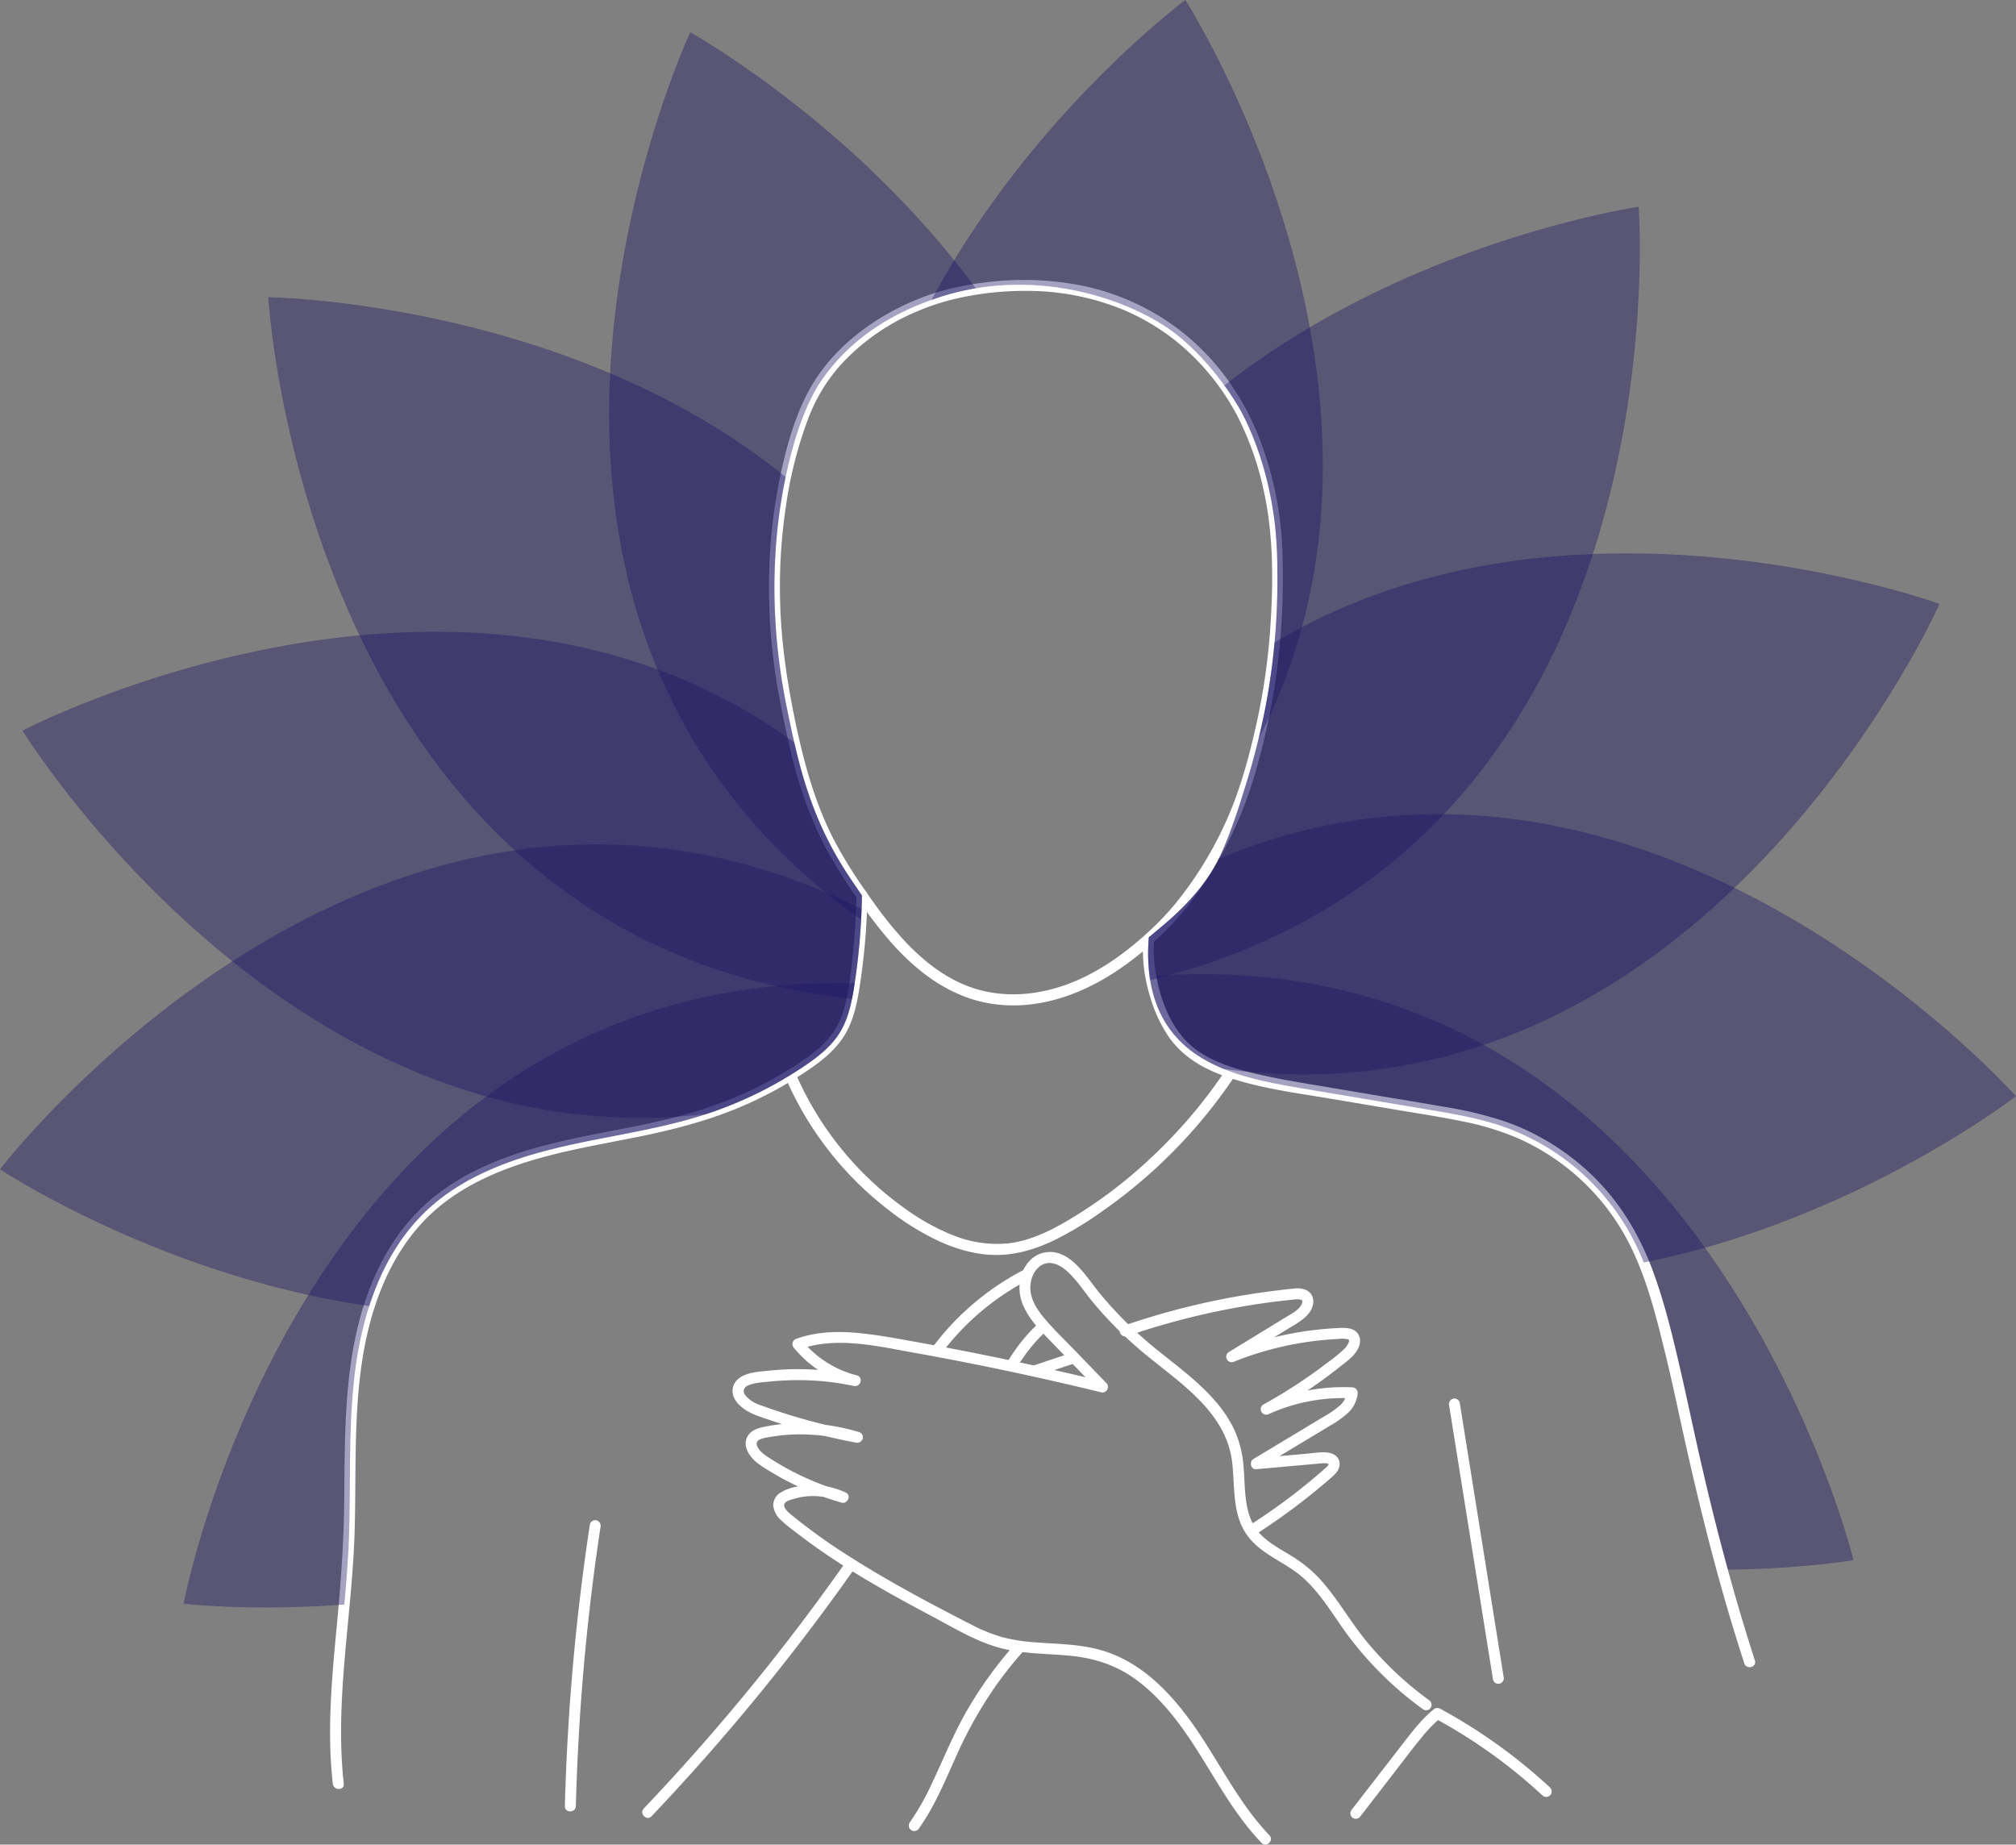
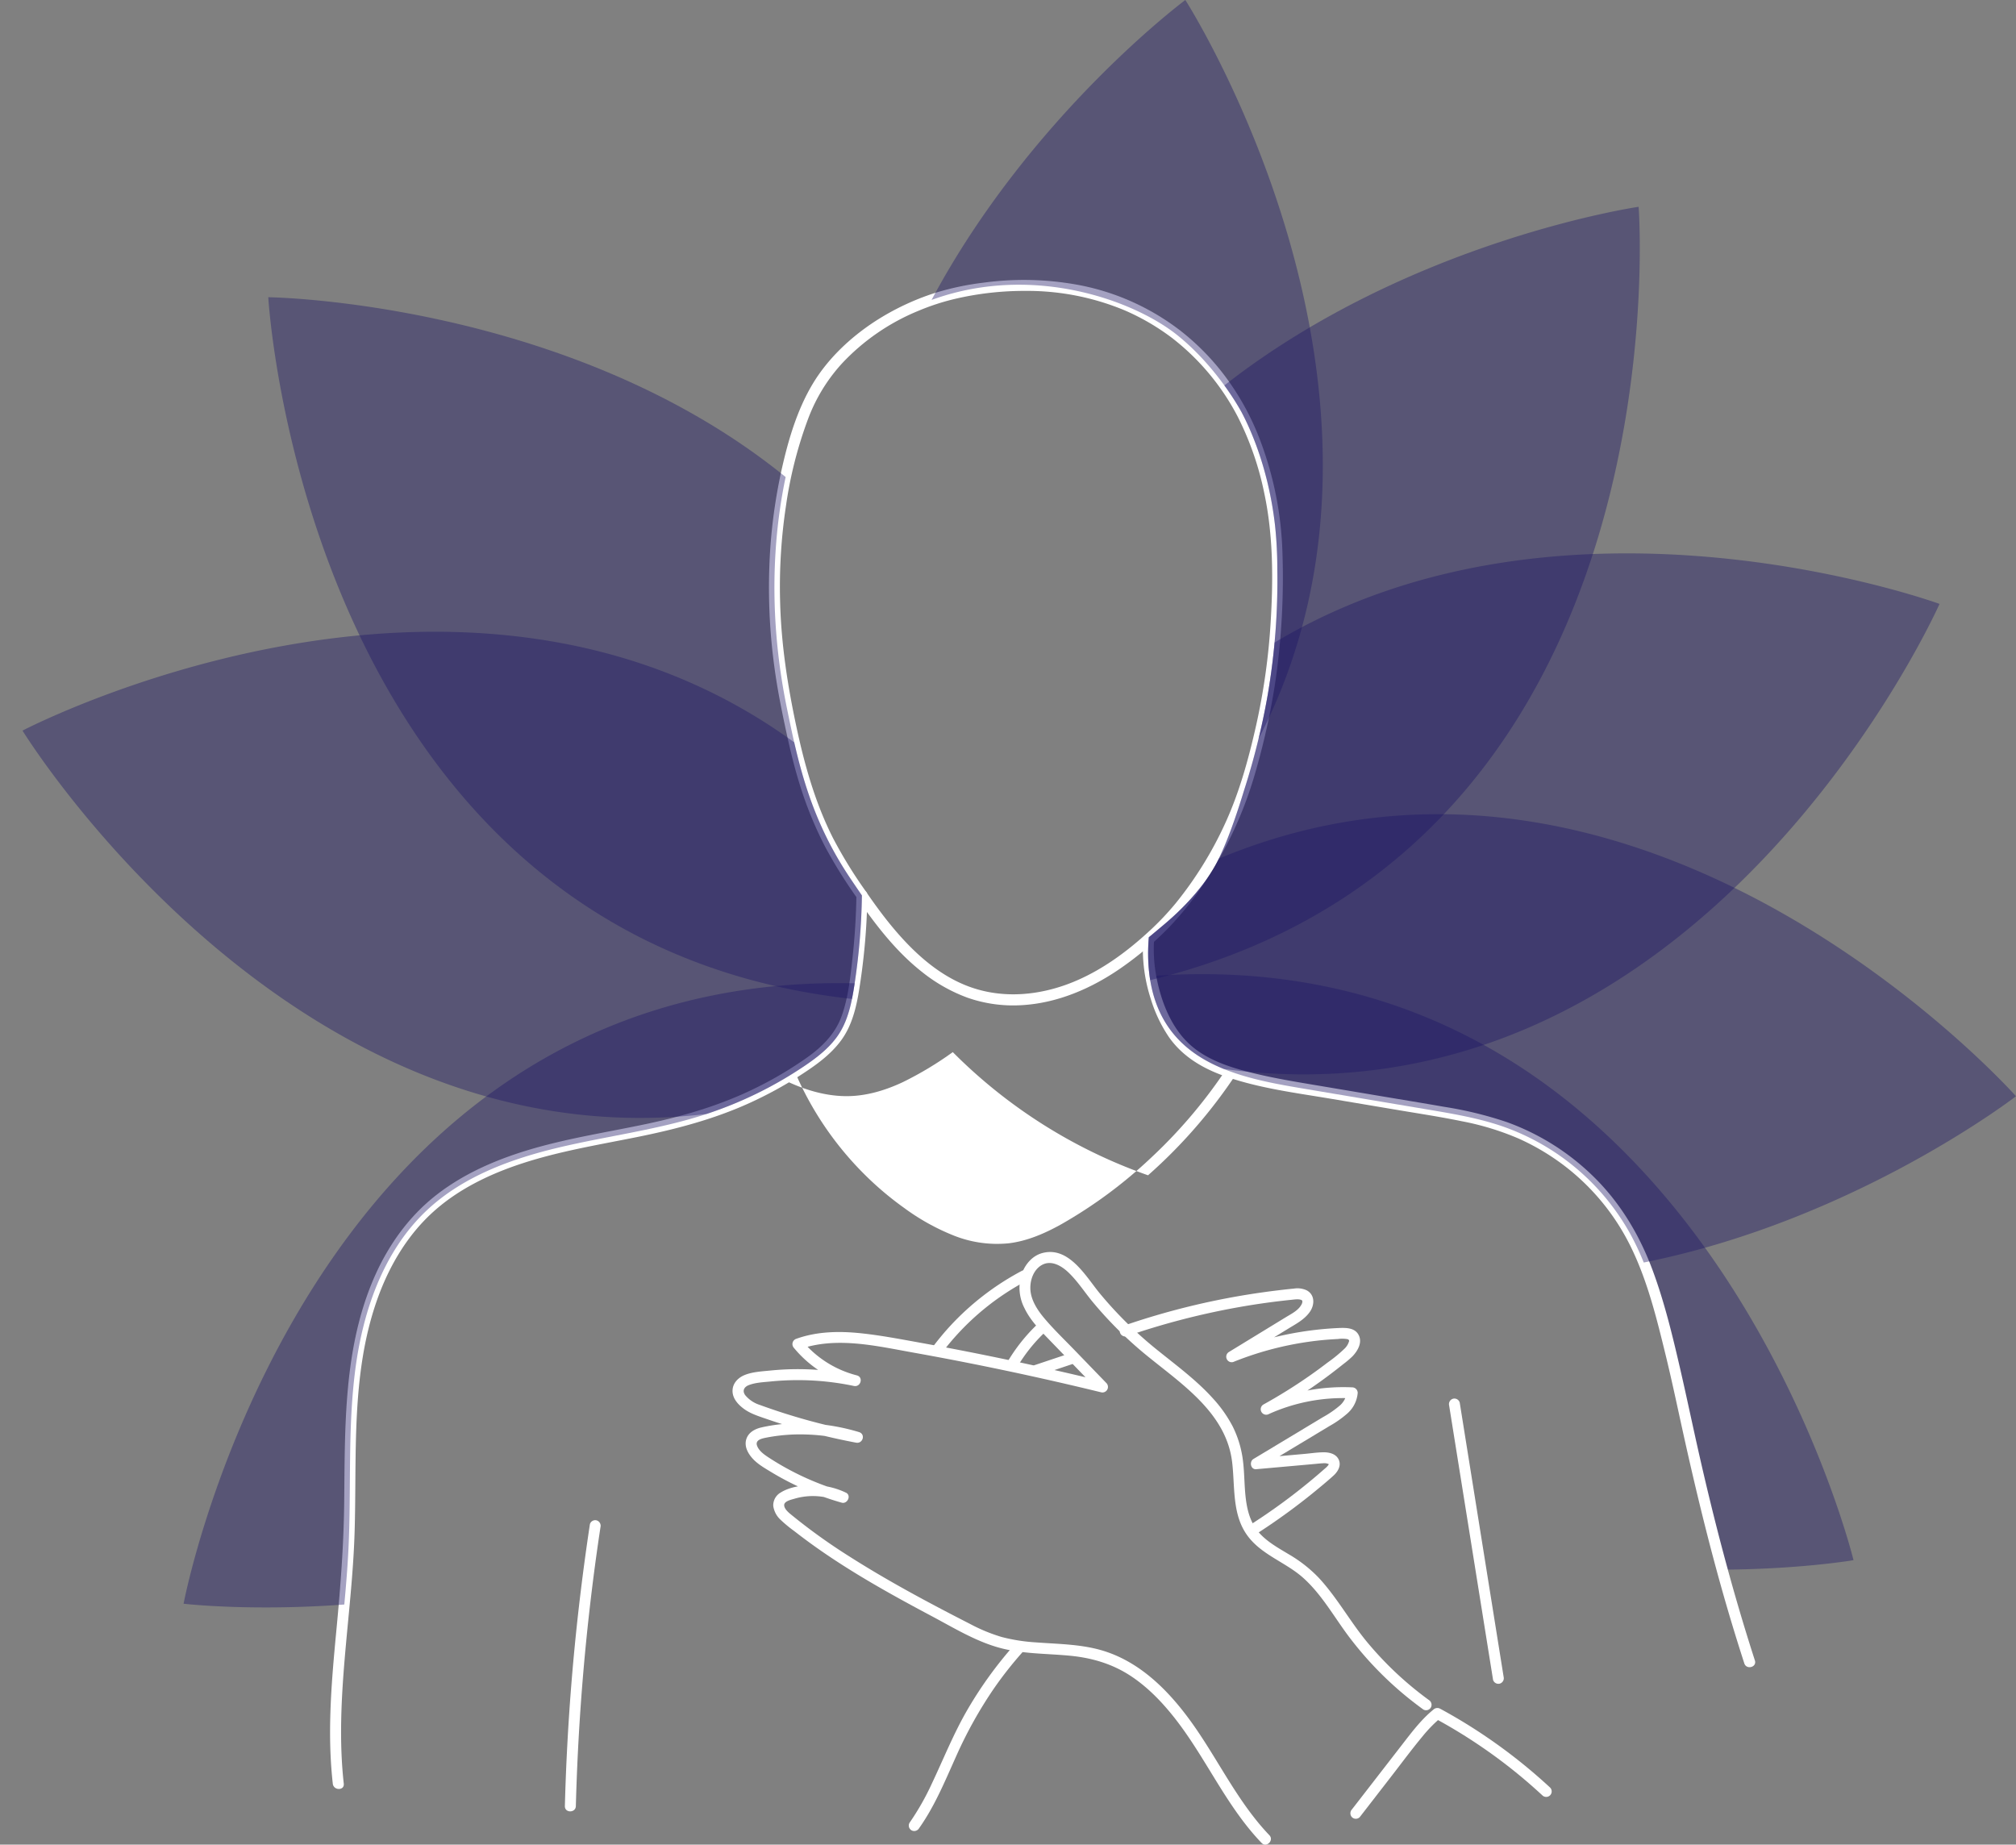
<svg xmlns="http://www.w3.org/2000/svg" width="809.55" height="740.749" viewBox="0 0 809.55 740.749">
  <rect x="0" y="0" width="809.55" height="740.749" fill="#808080" stroke="none" />
  <defs>
    <clipPath id="clip-path">
      <rect id="Rectangle_5092" data-name="Rectangle 5092" width="809.55" height="740.749" fill="none" />
    </clipPath>
    <clipPath id="clip-path-2">
      <rect id="Rectangle_5091" data-name="Rectangle 5091" width="809.548" height="740.753" fill="none" />
    </clipPath>
    <clipPath id="clip-path-3">
      <rect id="Rectangle_5081" data-name="Rectangle 5081" width="282.664" height="239.13" fill="none" />
    </clipPath>
    <clipPath id="clip-path-4">
      <rect id="Rectangle_5082" data-name="Rectangle 5082" width="348.502" height="180.025" fill="none" />
    </clipPath>
    <clipPath id="clip-path-5">
      <rect id="Rectangle_5083" data-name="Rectangle 5083" width="317.79" height="209.215" fill="none" />
    </clipPath>
    <clipPath id="clip-path-6">
      <rect id="Rectangle_5084" data-name="Rectangle 5084" width="197.425" height="310.542" fill="none" />
    </clipPath>
    <clipPath id="clip-path-7">
      <rect id="Rectangle_5085" data-name="Rectangle 5085" width="157.105" height="296.681" fill="none" />
    </clipPath>
    <clipPath id="clip-path-8">
-       <rect id="Rectangle_5086" data-name="Rectangle 5086" width="147.22" height="356.408" fill="none" />
-     </clipPath>
+       </clipPath>
    <clipPath id="clip-path-9">
      <rect id="Rectangle_5087" data-name="Rectangle 5087" width="238.373" height="281.779" fill="none" />
    </clipPath>
    <clipPath id="clip-path-10">
      <rect id="Rectangle_5088" data-name="Rectangle 5088" width="337.065" height="195.225" fill="none" />
    </clipPath>
    <clipPath id="clip-path-11">
-       <rect id="Rectangle_5089" data-name="Rectangle 5089" width="345.967" height="185.41" fill="none" />
-     </clipPath>
+       </clipPath>
    <clipPath id="clip-path-12">
      <rect id="Rectangle_5090" data-name="Rectangle 5090" width="269.47" height="250.705" fill="none" />
    </clipPath>
  </defs>
  <g id="Group_8449" data-name="Group 8449" clip-path="url(#clip-path)">
    <g id="Group_8448" data-name="Group 8448" transform="translate(0 -0.004)">
      <g id="Group_8447" data-name="Group 8447" clip-path="url(#clip-path-2)">
        <g id="Group_8419" data-name="Group 8419" transform="translate(461.642 391.194)" opacity="0.4" style="mix-blend-mode: overlay;isolation: isolate">
          <g id="Group_8418" data-name="Group 8418">
            <g id="Group_8417" data-name="Group 8417" clip-path="url(#clip-path-3)">
              <path id="Path_45527" data-name="Path 45527" d="M628.313,533.236c1.13,8.294,3.964,16.141,9.212,22.711,11.906,14.906,32.465,19.058,51.277,22.225l51.2,8.618c10.2,1.716,20.453,3.447,30.225,6.832a94.057,94.057,0,0,1,51.032,42.985c7.628,13.827,11.6,29.319,15.505,44.62L859.8,771.555c30.829-.3,51.176-3.8,51.176-3.8s-61.23-251.359-282.662-234.518" transform="translate(-628.313 -532.426)" fill="#1b1464" />
            </g>
          </g>
        </g>
        <path id="Path_45528" data-name="Path 45528" d="M624.684,513.626a65.179,65.179,0,0,0,3.065,23.048A57.068,57.068,0,0,0,635.1,552.18c5.435,7.724,13.39,12.449,22.159,15.58,13.815,4.932,28.663,6.767,43.059,9.189l26.74,4.5c8.527,1.435,17.093,2.737,25.565,4.479a109.677,109.677,0,0,1,23.016,7.028,93.444,93.444,0,0,1,18.094,10.751A91.632,91.632,0,0,1,820.324,635.9c6.846,13.78,10.57,28.989,14.205,43.865,2.37,9.7,4.439,19.472,6.579,29.224,6.075,27.671,12.809,55.17,21.121,82.264q1.907,6.214,3.907,12.4c.868,2.688,5.127,1.539,4.25-1.172-9.166-28.363-16.682-57.185-23.172-86.269-2.312-10.357-4.5-20.741-6.886-31.08-3.037-13.16-6.243-26.428-10.923-39.11-5.2-14.082-12.807-26.943-23.514-37.541a96.392,96.392,0,0,0-35.214-22.229,151.862,151.862,0,0,0-25.06-6.1c-8.632-1.511-17.282-2.922-25.924-4.377l-26.74-4.5c-7.636-1.285-15.278-2.564-22.814-4.364-9.457-2.257-19.607-5.254-26.86-11.975-7.974-7.388-12.041-18.932-13.649-29.5a58.638,58.638,0,0,1-.539-11.794c.146-2.835-4.264-2.827-4.408,0" transform="translate(-165.687 -135.682)" fill="#fff" />
        <path id="Path_45529" data-name="Path 45529" d="M391.759,488.613q-.193,12.6-1.574,25.142c-.868,7.78-1.7,15.93-4.365,23.338-2.542,7.056-7.7,12.214-13.7,16.5a150.471,150.471,0,0,1-19.675,11.792c-14.237,7.184-29.391,11.7-44.949,15-15.417,3.267-31.054,5.643-46.2,10.085-13.656,4.006-27,9.682-38.282,18.5-10.887,8.509-19.079,19.915-24.642,32.5-12.654,28.63-11.961,60.244-12.3,90.9-.187,16.853-1.45,33.559-3.044,50.329-1.583,16.659-3.127,33.391-2.469,50.143q.246,6.266.933,12.5c.309,2.789,4.721,2.821,4.408,0-3.706-33.505,3.248-66.894,4.327-100.342,1.012-31.378-1.583-63.7,9.013-93.839,4.527-12.878,11.5-25.038,21.489-34.457,10.434-9.839,23.628-16.186,37.157-20.575,14.825-4.81,30.236-7.344,45.481-10.407,15.623-3.139,30.944-7.129,45.492-13.745a159,159,0,0,0,20.341-11.106c6.028-3.887,12.047-8.121,16.36-13.947,4.491-6.067,6.207-13.54,7.372-20.862,1.31-8.234,2.228-16.536,2.749-24.857q.393-6.289.482-12.59c.043-2.838-4.365-2.839-4.408,0" transform="translate(-47.856 -129.045)" fill="#fff" />
-         <path id="Path_45530" data-name="Path 45530" d="M430.158,589.532a133.818,133.818,0,0,0,40.642,51.55,105.539,105.539,0,0,0,19.559,12.233c7.258,3.392,15.074,5.74,23.133,5.882,8.1.143,15.933-2.176,23.214-5.585a136.321,136.321,0,0,0,20.133-12.092A207.689,207.689,0,0,0,575.046,627.2a205.535,205.535,0,0,0,30.865-34.109q1.629-2.263,3.195-4.569A2.2,2.2,0,1,0,605.3,586.3a200.77,200.77,0,0,1-29.012,33.831,187.012,187.012,0,0,1-35.9,26.633c-6.578,3.685-13.74,6.846-21.3,7.748a46.939,46.939,0,0,1-22.271-3.2,89.256,89.256,0,0,1-19.747-11.031,127.443,127.443,0,0,1-16.157-13.712,130.251,130.251,0,0,1-24.687-34.427q-1.18-2.392-2.261-4.831a2.22,2.22,0,0,0-3.016-.791,2.26,2.26,0,0,0-.79,3.016" transform="translate(-114.038 -155.234)" fill="#fff" />
+         <path id="Path_45530" data-name="Path 45530" d="M430.158,589.532c7.258,3.392,15.074,5.74,23.133,5.882,8.1.143,15.933-2.176,23.214-5.585a136.321,136.321,0,0,0,20.133-12.092A207.689,207.689,0,0,0,575.046,627.2a205.535,205.535,0,0,0,30.865-34.109q1.629-2.263,3.195-4.569A2.2,2.2,0,1,0,605.3,586.3a200.77,200.77,0,0,1-29.012,33.831,187.012,187.012,0,0,1-35.9,26.633c-6.578,3.685-13.74,6.846-21.3,7.748a46.939,46.939,0,0,1-22.271-3.2,89.256,89.256,0,0,1-19.747-11.031,127.443,127.443,0,0,1-16.157-13.712,130.251,130.251,0,0,1-24.687-34.427q-1.18-2.392-2.261-4.831a2.22,2.22,0,0,0-3.016-.791,2.26,2.26,0,0,0-.79,3.016" transform="translate(-114.038 -155.234)" fill="#fff" />
        <path id="Path_45531" data-name="Path 45531" d="M679.985,864.2A137.016,137.016,0,0,1,655.43,841.23c-6.979-8.347-12.219-18.077-19.621-26.068a54.439,54.439,0,0,0-12.064-9.472c-4.09-2.47-8.388-4.816-11.66-8.37-7.067-7.677-5.555-19.16-6.7-28.732a42.264,42.264,0,0,0-4.156-14.209,52.534,52.534,0,0,0-8-11.341c-6.419-7.12-14.176-12.864-21.616-18.847a160.307,160.307,0,0,1-23.9-23.433c-5.51-6.749-12.3-18.825-22.856-16.072-4.236,1.1-7.169,4.76-8.5,8.78a17.868,17.868,0,0,0,1.292,13.483c2.333,4.836,6.212,8.766,9.9,12.582l13.229,13.686,6.615,6.843,2.145-3.684q-24.566-5.992-49.359-10.99-12.261-2.469-24.57-4.691c-7.906-1.426-15.833-2.956-23.828-3.79-8.633-.9-17.526-.732-25.778,2.226a2.24,2.24,0,0,0-.973,3.684,45.965,45.965,0,0,0,24.062,15.27l1.173-4.251a114.947,114.947,0,0,0-23.057-2.5,110.728,110.728,0,0,0-11.565.545c-3.323.331-6.991.508-10.143,1.7-2.8,1.057-5.153,3.349-5.136,6.526.017,3.018,2.186,5.394,4.464,7.095,2.682,2,5.909,2.995,9.034,4.076q5.348,1.851,10.776,3.461a255.029,255.029,0,0,0,25.321,6.112c2.759.519,3.923-3.419,1.172-4.251-12.488-3.778-26.431-4.768-39.219-1.852-2.7.617-5.342,2.1-6.095,4.962-.733,2.785.772,5.492,2.586,7.5,2.007,2.221,4.718,3.771,7.25,5.313q4.082,2.487,8.366,4.621a117.038,117.038,0,0,0,20.164,7.807c2.337.663,4.01-2.946,1.7-4.029a31.22,31.22,0,0,0-13.317-3.025c-4.18.007-9.233.708-12.848,2.97a5.9,5.9,0,0,0-3,5.4,9.3,9.3,0,0,0,2.948,5.568,53.027,53.027,0,0,0,5.43,4.489q2.9,2.257,5.862,4.43c15.593,11.4,32.521,20.8,49.55,29.849,8.5,4.519,17.047,9.745,26.353,12.425,9.369,2.7,19.223,2.459,28.847,3.368,8.888.84,17.149,3.246,24.634,8.194,6.915,4.572,12.741,10.679,17.822,17.185,11.065,14.17,18.586,30.755,30.053,44.65q2.205,2.673,4.6,5.176c1.965,2.054,5.079-1.066,3.117-3.117-12.19-12.743-19.82-28.82-29.774-43.2-9.1-13.149-20.769-25.684-36.413-30.691-8.844-2.831-18.247-2.838-27.418-3.53a71.976,71.976,0,0,1-13.813-2.148,68.372,68.372,0,0,1-12.82-5.289c-16.507-8.436-32.969-17.229-48.605-27.2a233.323,233.323,0,0,1-22.614-16.2c-1.17-.96-3.428-2.616-3.375-4.347.046-1.541,2.863-2.135,3.99-2.473a26.2,26.2,0,0,1,18.564,1.323l1.7-4.029a111.263,111.263,0,0,1-30.586-13.947c-1.763-1.156-3.871-2.652-4.581-4.745-.724-2.134,1.677-2.751,3.288-3.09a71.142,71.142,0,0,1,17.033-1.325,76.263,76.263,0,0,1,19.451,3.262l1.172-4.251A249.161,249.161,0,0,1,411.314,745.7a12.518,12.518,0,0,1-5.869-3.932c-1.226-1.711-.479-3.264,1.4-4.006,2.7-1.065,5.937-1.19,8.795-1.476q5.239-.523,10.513-.545a108.964,108.964,0,0,1,22.937,2.34c2.757.58,3.941-3.544,1.173-4.251A42.007,42.007,0,0,1,428.15,719.7q-.487,1.843-.973,3.684c14.674-5.259,30.845-1.376,45.657,1.276q24.354,4.362,48.522,9.693,13.541,2.988,27.013,6.276a2.222,2.222,0,0,0,2.145-3.684l-12.851-13.295c-4.015-4.154-8.227-8.191-11.968-12.6-2.9-3.414-5.715-7.655-5.746-12.3-.022-3.5,1.419-7.423,4.6-9.227,3.77-2.14,7.888.309,10.65,2.931,3.635,3.451,6.391,7.746,9.555,11.608a158.059,158.059,0,0,0,23.1,22.729c13.853,11.191,30.782,22.636,33.12,41.794,1.181,9.674-.058,20.507,5.717,28.978,5.607,8.223,15.594,11.121,22.785,17.542,7.766,6.934,12.754,16.323,19.042,24.494A140.357,140.357,0,0,0,671.229,863q3.2,2.594,6.532,5.012a2.221,2.221,0,0,0,3.015-.791,2.254,2.254,0,0,0-.791-3.016" transform="translate(-106.204 -181.515)" fill="#fff" />
        <path id="Path_45532" data-name="Path 45532" d="M614.745,723.4a299.011,299.011,0,0,1,44.054-11.51q11.052-2,22.232-3.145c1.394-.142,2.938-.392,4.015.148-.04-.02-.434-.436.15.148-.023-.024-.159-.209,0-.008.034.042.267.419.129.2s.047.331.017.027c-.028-.279-.046.682,0,.439.048-.271-.277.788-.136.453-1.143,2.713-4.075,4.1-6.546,5.607l-22.841,13.959a2.21,2.21,0,0,0-.9,2.752,2.179,2.179,0,0,0,2.6,1.276,129.336,129.336,0,0,1,37.224-8.924q2.4-.2,4.8-.317a12.5,12.5,0,0,1,3.918.058.96.96,0,0,1,.569.42c-.107-.138.023.072.019.057.085.374.053.187-.051.567a6.691,6.691,0,0,1-1.647,2.667,56.271,56.271,0,0,1-6.83,5.621q-3.75,2.88-7.632,5.583a207.021,207.021,0,0,1-18.205,11.322,2.2,2.2,0,0,0,2.226,3.807,72.482,72.482,0,0,1,33.413-6.291l-2.2-2.2a8.16,8.16,0,0,1-3.029,5.317,39.442,39.442,0,0,1-6.472,4.422l-17.741,10.678-10.205,6.143c-1.756,1.057-1.161,4.311,1.113,4.107l15.617-1.394,7.808-.7c1.129-.1,2.267-.25,3.4-.284a4.172,4.172,0,0,1,2.142.278c-.344-.138.06.034.136.095.23.185-.176-.357.094.091l-.107-.137q.183.332.021.027c.053-.138.135-.149,0,.167.122-.281-.314.416-.3.4a9.207,9.207,0,0,1-1.283,1.244q-2.8,2.476-5.679,4.857-5.47,4.536-11.2,8.742-6.643,4.87-13.6,9.29a2.2,2.2,0,0,0,2.225,3.806,252.581,252.581,0,0,0,25.956-18.938c1.984-1.651,3.986-3.3,5.883-5.054s3.276-4.383,1.732-6.845c-1.2-1.916-3.676-2.45-5.783-2.434-2.594.019-5.225.43-7.808.66l-19.249,1.719q.555,2.054,1.112,4.108l18.839-11.34,9.42-5.67a41.85,41.85,0,0,0,7.148-5.012,12.308,12.308,0,0,0,4.223-8.344,2.24,2.24,0,0,0-2.2-2.2,77.238,77.238,0,0,0-35.639,6.893l2.226,3.807q8.943-4.944,17.372-10.745,4.24-2.923,8.331-6.057,2.1-1.609,4.167-3.264a37.469,37.469,0,0,0,3.6-3.049c1.943-2.016,3.865-5.117,2.785-8.006-1.366-3.653-5.371-3.544-8.614-3.39a134.432,134.432,0,0,0-20.855,2.644,131.336,131.336,0,0,0-22.343,6.754l1.7,4.029,21.6-13.2c3.135-1.916,6.442-3.617,8.619-6.682,1.984-2.793,2.154-6.852-1.218-8.69a8.873,8.873,0,0,0-5.142-.705c-2.086.2-4.169.435-6.249.686q-6.1.734-12.172,1.705-11.983,1.924-23.783,4.818-13.23,3.245-26.123,7.691a2.258,2.258,0,0,0-1.539,2.712,2.225,2.225,0,0,0,2.711,1.539" transform="translate(-162.332 -186.79)" fill="#fff" />
        <path id="Path_45533" data-name="Path 45533" d="M578.607,739.875l-13.4,4.48a2.2,2.2,0,1,0,1.173,4.251l13.4-4.48a2.2,2.2,0,0,0-1.171-4.251" transform="translate(-149.498 -196.236)" fill="#fff" />
        <path id="Path_45534" data-name="Path 45534" d="M513.893,726.882a102.953,102.953,0,0,1,25.136-23.394q4.188-2.756,8.624-5.1a2.2,2.2,0,0,0-2.225-3.807,107.922,107.922,0,0,0-28.656,22.074c-2.36,2.558-4.574,5.239-6.686,8a2.218,2.218,0,0,0,.791,3.015,2.26,2.26,0,0,0,3.016-.791" transform="translate(-135.223 -184.172)" fill="#fff" />
        <path id="Path_45535" data-name="Path 45535" d="M554.244,741.288a64.39,64.39,0,0,1,10.554-13.52,2.2,2.2,0,0,0-3.117-3.117,70.444,70.444,0,0,0-11.243,14.412,2.2,2.2,0,0,0,3.807,2.225" transform="translate(-145.937 -192.056)" fill="#fff" />
        <path id="Path_45536" data-name="Path 45536" d="M538.982,898.925a161,161,0,0,0-19.03,26.432c-5.386,9.372-9.37,19.379-13.989,29.125a103.537,103.537,0,0,1-8.981,15.788,2.222,2.222,0,0,0,.791,3.016,2.252,2.252,0,0,0,3.016-.791c6.249-8.787,10.358-18.8,14.755-28.577a171.492,171.492,0,0,1,15.572-27.937A153.529,153.529,0,0,1,542.1,902.042a2.257,2.257,0,0,0,0-3.118,2.226,2.226,0,0,0-3.117,0" transform="translate(-131.75 -238.283)" fill="#fff" />
-         <path id="Path_45537" data-name="Path 45537" d="M431.912,854.932q-14.219,20.147-29.56,39.47-15.411,19.393-31.9,37.889-9.24,10.363-18.808,20.429c-1.954,2.056,1.158,5.179,3.117,3.117q17.121-18.019,33.2-36.986,16.142-19.045,31.185-38.988,8.469-11.218,16.573-22.706a2.223,2.223,0,0,0-.791-3.015,2.251,2.251,0,0,0-3.016.791" transform="translate(-93.114 -226.493)" fill="#fff" />
        <path id="Path_45538" data-name="Path 45538" d="M318.782,832.485q-3.328,21.979-5.607,44.1-2.258,22-3.444,44.092-.671,12.49-1,24.995c-.075,2.838,4.333,2.836,4.408,0q.58-22.018,2.217-43.989,1.634-21.873,4.321-43.65,1.507-12.21,3.353-24.375a2.275,2.275,0,0,0-1.54-2.711,2.22,2.22,0,0,0-2.711,1.539" transform="translate(-81.897 -220.402)" fill="#fff" />
        <path id="Path_45539" data-name="Path 45539" d="M792,767.178q3.436,21.468,6.873,42.936t6.873,42.935q1.943,12.137,3.887,24.276a2.221,2.221,0,0,0,2.711,1.54,2.258,2.258,0,0,0,1.539-2.712q-3.436-21.468-6.873-42.935t-6.873-42.935l-3.886-24.276a2.22,2.22,0,0,0-2.712-1.539,2.257,2.257,0,0,0-1.539,2.71" transform="translate(-210.081 -202.767)" fill="#fff" />
        <path id="Path_45540" data-name="Path 45540" d="M741.783,977.363,754.61,960.8c4.115-5.311,8.122-10.732,12.412-15.9a55.084,55.084,0,0,1,7.5-7.632l-2.671.345a211.987,211.987,0,0,1,34.365,23.165q4.555,3.777,8.9,7.8a2.2,2.2,0,0,0,3.117-3.118A217.849,217.849,0,0,0,784.464,939.8q-5.109-3.145-10.388-6a2.3,2.3,0,0,0-2.671.345c-4.9,3.992-8.705,9.07-12.551,14.034l-12.827,16.559-7.361,9.5a2.279,2.279,0,0,0,0,3.118,2.219,2.219,0,0,0,3.118,0" transform="translate(-195.78 -247.629)" fill="#fff" />
        <path id="Path_45541" data-name="Path 45541" d="M585.2,173.151a96.208,96.208,0,0,0-42.043-18.388,120.588,120.588,0,0,0-36.712-.666,109.99,109.99,0,0,0-19.507,4.131,101.233,101.233,0,0,0-24.143,11.452c-9.87,6.455-18.91,14.953-25,25.132-6.2,10.363-9.738,22.365-12.365,34.06a213.589,213.589,0,0,0-4.657,32.344,235.652,235.652,0,0,0,1.746,47.744c1.178,8.654,2.9,17.213,4.748,25.746,1.631,7.545,3.466,15.051,5.826,22.4a151.055,151.055,0,0,0,9.863,23.763A192.1,192.1,0,0,0,455.5,401.007c7.545,10.92,15.782,21.691,26.294,29.937a64.943,64.943,0,0,0,18.155,10.274,55.606,55.606,0,0,0,21.844,3.015c14.36-.824,27.91-6.682,39.636-14.781a132.561,132.561,0,0,0,19.659-16.633,129.915,129.915,0,0,0,15.521-19.99,159.282,159.282,0,0,0,19.37-43.406,279.773,279.773,0,0,0,7.87-36.678,291.216,291.216,0,0,0,2.623-50.09,138.788,138.788,0,0,0-9.074-45.567,104.476,104.476,0,0,0-14.654-26.326,96.954,96.954,0,0,0-17.1-17.266,2.276,2.276,0,0,0-3.117,0,2.218,2.218,0,0,0,0,3.117,95.7,95.7,0,0,1,26.123,31.578,121.958,121.958,0,0,1,10.573,30.7c3.563,16.926,3.561,34.532,2.5,51.732a261.672,261.672,0,0,1-5.828,41.272c-3.041,13.512-6.743,27.014-12.559,39.618a149.409,149.409,0,0,1-19.689,31.741,111.619,111.619,0,0,1-11.526,12.036c-8.77,7.987-18.636,15.118-29.666,19.633-13.3,5.444-28.222,6.9-41.874,1.843-12.429-4.6-22.471-13.955-30.807-23.992-4.017-4.835-7.685-9.945-11.238-15.127a181.929,181.929,0,0,1-12.464-20.355c-7.217-14.2-11.5-29.483-14.812-45-3.539-16.574-6.1-33.2-6.514-50.171a217.608,217.608,0,0,1,2.335-38.252,166.286,166.286,0,0,1,9.084-35.551,68.57,68.57,0,0,1,13.385-21.729,87.33,87.33,0,0,1,30.817-21.218,93.078,93.078,0,0,1,14.644-4.77,122.341,122.341,0,0,1,28.523-3.195,101.59,101.59,0,0,1,39.647,7.838,91.956,91.956,0,0,1,19.8,11.708,2.216,2.216,0,0,0,3.015-.791,2.261,2.261,0,0,0-.791-3.016" transform="translate(-111.484 -40.585)" fill="#fff" />
        <g id="Group_8422" data-name="Group 8422" transform="translate(461.048 326.967)" opacity="0.4" style="mix-blend-mode: overlay;isolation: isolate">
          <g id="Group_8421" data-name="Group 8421">
            <g id="Group_8420" data-name="Group 8420" clip-path="url(#clip-path-4)">
              <path id="Path_45542" data-name="Path 45542" d="M652.594,468.769c-2.058,3.165-7.549,11.145-18.6,20.47-1.936,1.633-4.009,3.383-6.209,5.185-1.137,13.787,1.051,27.722,9.527,38.333,11.906,14.906,32.465,19.059,51.277,22.225l51.2,8.618c10.2,1.716,20.452,3.447,30.224,6.832a94.06,94.06,0,0,1,51.032,42.986,107.309,107.309,0,0,1,5.479,11.618C911.684,607.987,976,558.264,976,558.264s-148.446-167.037-320.124-95.4a51.716,51.716,0,0,1-3.286,5.9" transform="translate(-627.505 -445.01)" fill="#1b1464" />
            </g>
          </g>
        </g>
        <g id="Group_8425" data-name="Group 8425" transform="translate(461.048 222.229)" opacity="0.4" style="mix-blend-mode: overlay;isolation: isolate">
          <g id="Group_8424" data-name="Group 8424">
            <g id="Group_8423" data-name="Group 8423" clip-path="url(#clip-path-5)">
              <path id="Path_45543" data-name="Path 45543" d="M675.5,359.422a289.839,289.839,0,0,1-9.513,38.327c-7.061,23.19-11.814,30.773-13.4,33.205-2.057,3.166-7.549,11.145-18.6,20.47-1.935,1.633-4.009,3.383-6.208,5.186-1.138,13.787,1.051,27.721,9.527,38.333,5.41,6.773,12.609,11.321,20.617,14.57C850.836,535.223,945.3,322.747,945.3,322.747s-149.876-54.7-267.016,15.521c-.763,8.339-1.8,15.479-2.779,21.154" transform="translate(-627.505 -302.457)" fill="#1b1464" />
            </g>
          </g>
        </g>
        <g id="Group_8428" data-name="Group 8428" transform="translate(461.051 83.05)" opacity="0.4" style="mix-blend-mode: overlay;isolation: isolate">
          <g id="Group_8427" data-name="Group 8427">
            <g id="Group_8426" data-name="Group 8426" clip-path="url(#clip-path-6)">
              <path id="Path_45544" data-name="Path 45544" d="M665.154,195.753l0,.008c2.369,4.514,10.611,20.943,13.347,45.557a165.571,165.571,0,0,1,.878,17.354,271.9,271.9,0,0,1-3.88,50.5,289.8,289.8,0,0,1-9.513,38.327c-7.061,23.19-11.814,30.773-13.4,33.206-2.058,3.165-7.549,11.144-18.6,20.47-1.935,1.633-4.009,3.383-6.208,5.186a70.688,70.688,0,0,0,.56,17.21C844.109,371,824.468,113.03,824.468,113.03s-91.8,13.352-166.354,71.736a100.51,100.51,0,0,1,7.04,10.987" transform="translate(-627.509 -113.03)" fill="#1b1464" />
            </g>
          </g>
        </g>
        <g id="Group_8431" data-name="Group 8431" transform="translate(374.084 0.004)" opacity="0.4" style="mix-blend-mode: overlay;isolation: isolate">
          <g id="Group_8430" data-name="Group 8430">
            <g id="Group_8429" data-name="Group 8429" clip-path="url(#clip-path-7)">
              <path id="Path_45545" data-name="Path 45545" d="M510.5,119.963c40.32-14.041,80.264,1.013,97.161,14.5,16.623,13.269,26.093,31.3,26.093,31.3l0,.008c2.369,4.514,10.611,20.942,13.347,45.557a165.6,165.6,0,0,1,.878,17.354,271.923,271.923,0,0,1-3.88,50.5c-1.12,6.508-2.356,12.256-3.639,17.491C712.374,157.983,611.046,0,611.046,0S548.8,46.219,509.143,120.44c.481-.171.94-.332,1.358-.478" transform="translate(-509.143 0.001)" fill="#1b1464" />
            </g>
          </g>
        </g>
        <g id="Group_8434" data-name="Group 8434" transform="translate(244.617 12.982)" opacity="0.4" style="mix-blend-mode: overlay;isolation: isolate">
          <g id="Group_8433" data-name="Group 8433">
            <g id="Group_8432" data-name="Group 8432" clip-path="url(#clip-path-8)">
-               <path id="Path_45546" data-name="Path 45546" d="M434.1,374.072q.255-4.905.329-9.818c-1.574-2.275-3.076-4.5-4.5-6.611C413.364,333.109,408.694,310.378,404.3,289c-8.934-43.488-3.838-76.887-.483-92.811,5.44-25.821,12.816-36.6,14.985-39.638,15.144-21.2,36.665-29.016,44.955-31.9a100.3,100.3,0,0,1,16.4-4.192C431.242,54.11,365.5,17.664,365.5,17.664S257.808,247.746,434.1,374.072" transform="translate(-332.934 -17.664)" fill="#1b1464" />
-             </g>
+               </g>
          </g>
        </g>
        <g id="Group_8437" data-name="Group 8437" transform="translate(107.734 119.362)" opacity="0.4" style="mix-blend-mode: overlay;isolation: isolate">
          <g id="Group_8436" data-name="Group 8436">
            <g id="Group_8435" data-name="Group 8435" clip-path="url(#clip-path-9)">
              <path id="Path_45547" data-name="Path 45547" d="M381.013,444.23c.359-1.771.66-3.555.936-5.33A259.479,259.479,0,0,0,385,402.662c-1.574-2.275-3.076-4.5-4.5-6.611-16.558-24.534-21.228-47.265-25.619-68.642-8.923-43.434-3.852-76.8-.5-92.748-87.162-70.778-207.754-72.209-207.754-72.209S161.212,419.92,381.013,444.23" transform="translate(-146.631 -162.451)" fill="#1b1464" />
            </g>
          </g>
        </g>
        <g id="Group_8440" data-name="Group 8440" transform="translate(9.042 253.704)" opacity="0.4" style="mix-blend-mode: overlay;isolation: isolate">
          <g id="Group_8439" data-name="Group 8439">
            <g id="Group_8438" data-name="Group 8438" clip-path="url(#clip-path-10)">
              <path id="Path_45548" data-name="Path 45548" d="M286.942,538.942a158.973,158.973,0,0,0,39.249-19.2c5.43-3.661,10.752-7.786,14.219-13.343,3.535-5.666,4.882-12.4,5.908-19a259.705,259.705,0,0,0,3.055-36.238c-1.574-2.275-3.076-4.5-4.5-6.611-13.043-19.325-18.708-37.531-22.672-54.837-133.5-97.11-309.891-4.723-309.891-4.723S119.085,558.8,286.942,538.942" transform="translate(-12.306 -345.297)" fill="#1b1464" />
            </g>
          </g>
        </g>
        <g id="Group_8443" data-name="Group 8443" transform="translate(0 339.074)" opacity="0.4" style="mix-blend-mode: overlay;isolation: isolate">
          <g id="Group_8442" data-name="Group 8442">
            <g id="Group_8441" data-name="Group 8441" clip-path="url(#clip-path-11)">
              <path id="Path_45549" data-name="Path 45549" d="M171.319,608.514c14.435-13.611,33.809-20.713,53.112-25.3s39.141-7.021,58.041-13.055a158.973,158.973,0,0,0,40.454-19.6c5.43-3.661,10.752-7.786,14.219-13.342,3.535-5.666,4.882-12.4,5.908-19a259.514,259.514,0,0,0,2.914-30.77C153.435,391.6,0,591.982,0,591.982S64.817,634.915,148.272,646.9c4.68-14.512,12.024-27.991,23.047-38.385" transform="translate(0 -461.489)" fill="#1b1464" />
            </g>
          </g>
        </g>
        <g id="Group_8446" data-name="Group 8446" transform="translate(73.721 394.799)" opacity="0.4" style="mix-blend-mode: overlay;isolation: isolate">
          <g id="Group_8445" data-name="Group 8445">
            <g id="Group_8444" data-name="Group 8444" clip-path="url(#clip-path-12)">
              <path id="Path_45550" data-name="Path 45550" d="M166.565,764.1c1.137-23.821-.356-47.8,2.709-71.454s11.311-47.647,28.662-64.008c14.434-13.612,33.809-20.714,53.112-25.3s39.141-7.021,58.041-13.055a158.964,158.964,0,0,0,40.454-19.6c5.43-3.661,10.752-7.786,14.219-13.342,3.535-5.666,4.882-12.4,5.908-18.995.048-.315.09-.63.138-.945-221.674-4.8-269.47,249.147-269.47,249.147s26.511,3.134,64.537.316c.7-7.588,1.328-15.179,1.69-22.767" transform="translate(-100.337 -537.333)" fill="#1b1464" />
            </g>
          </g>
        </g>
      </g>
    </g>
  </g>
</svg>